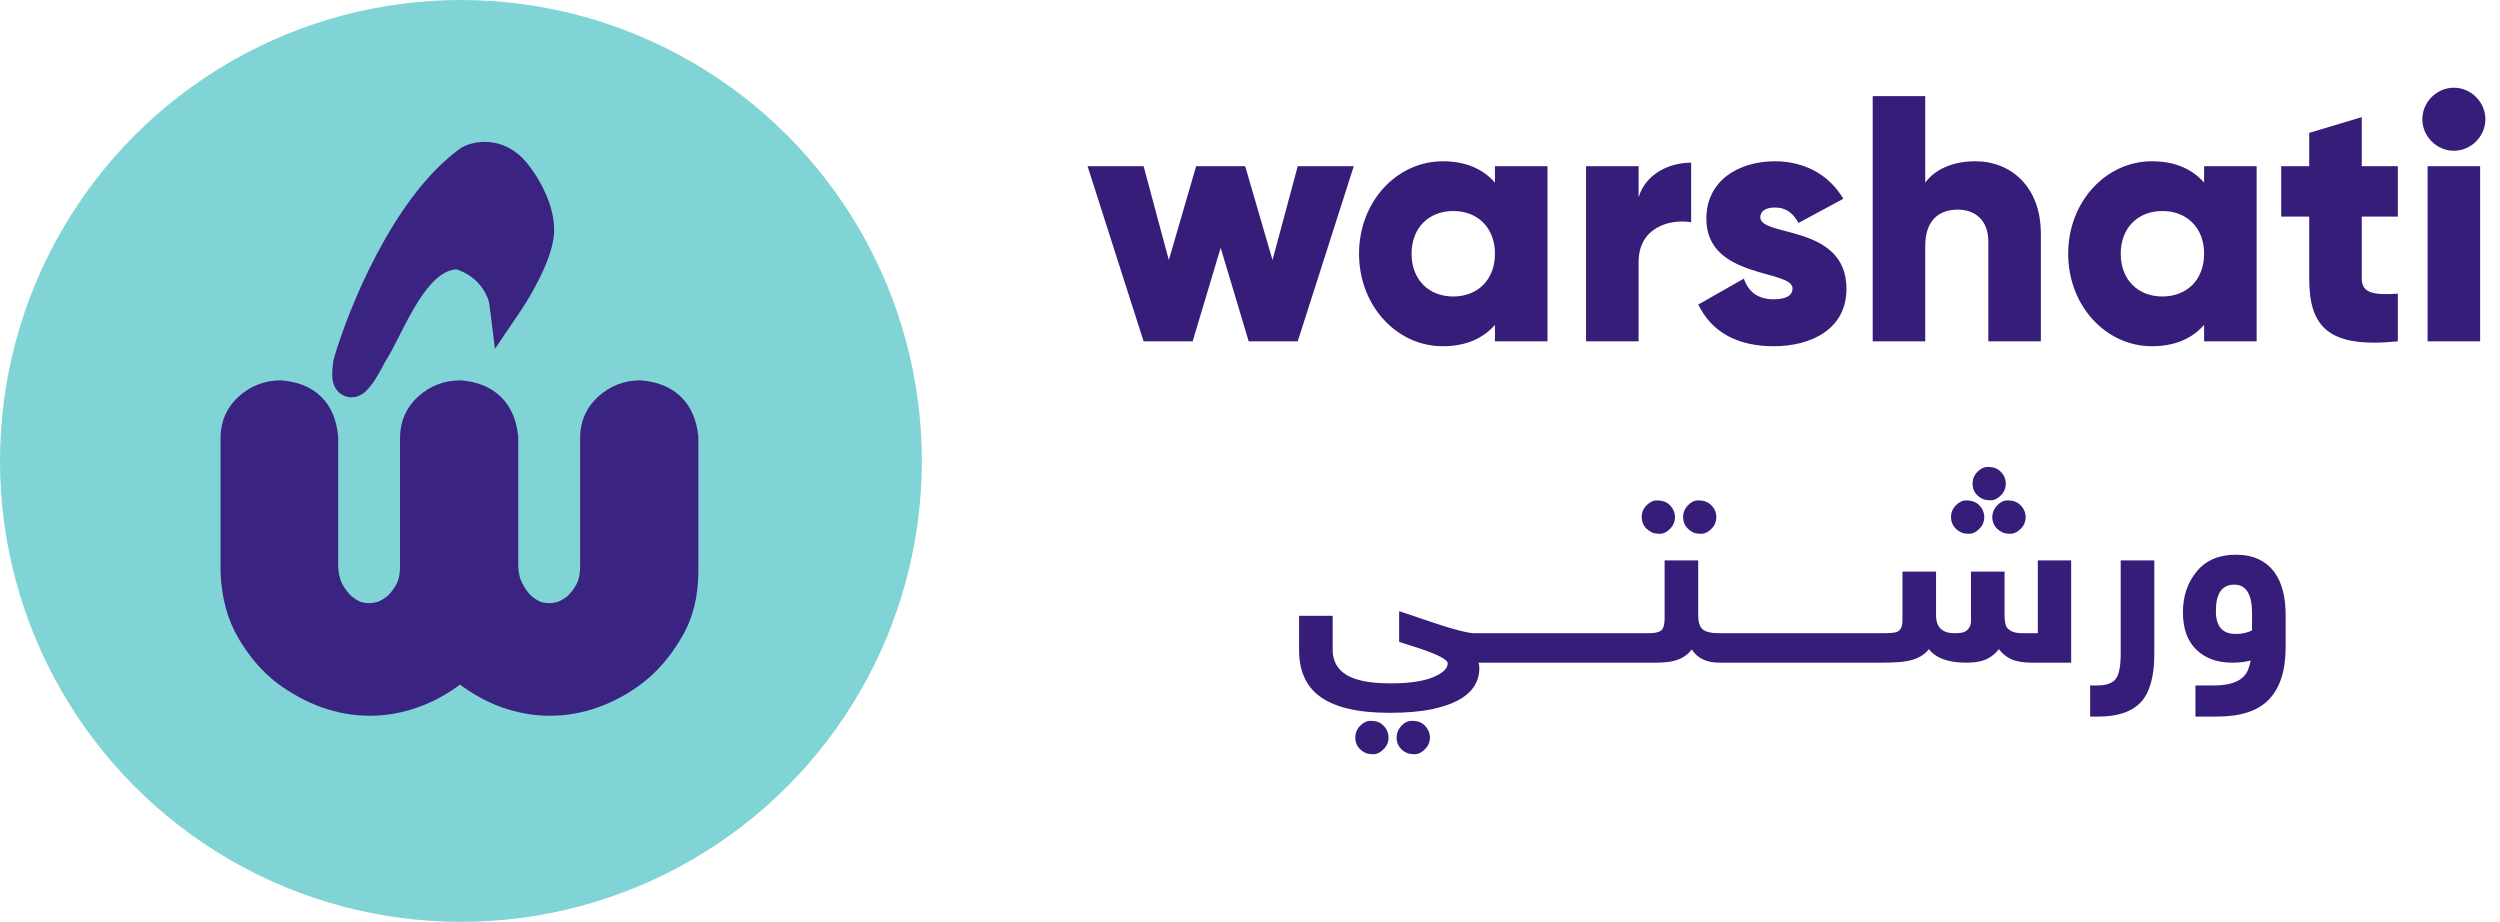
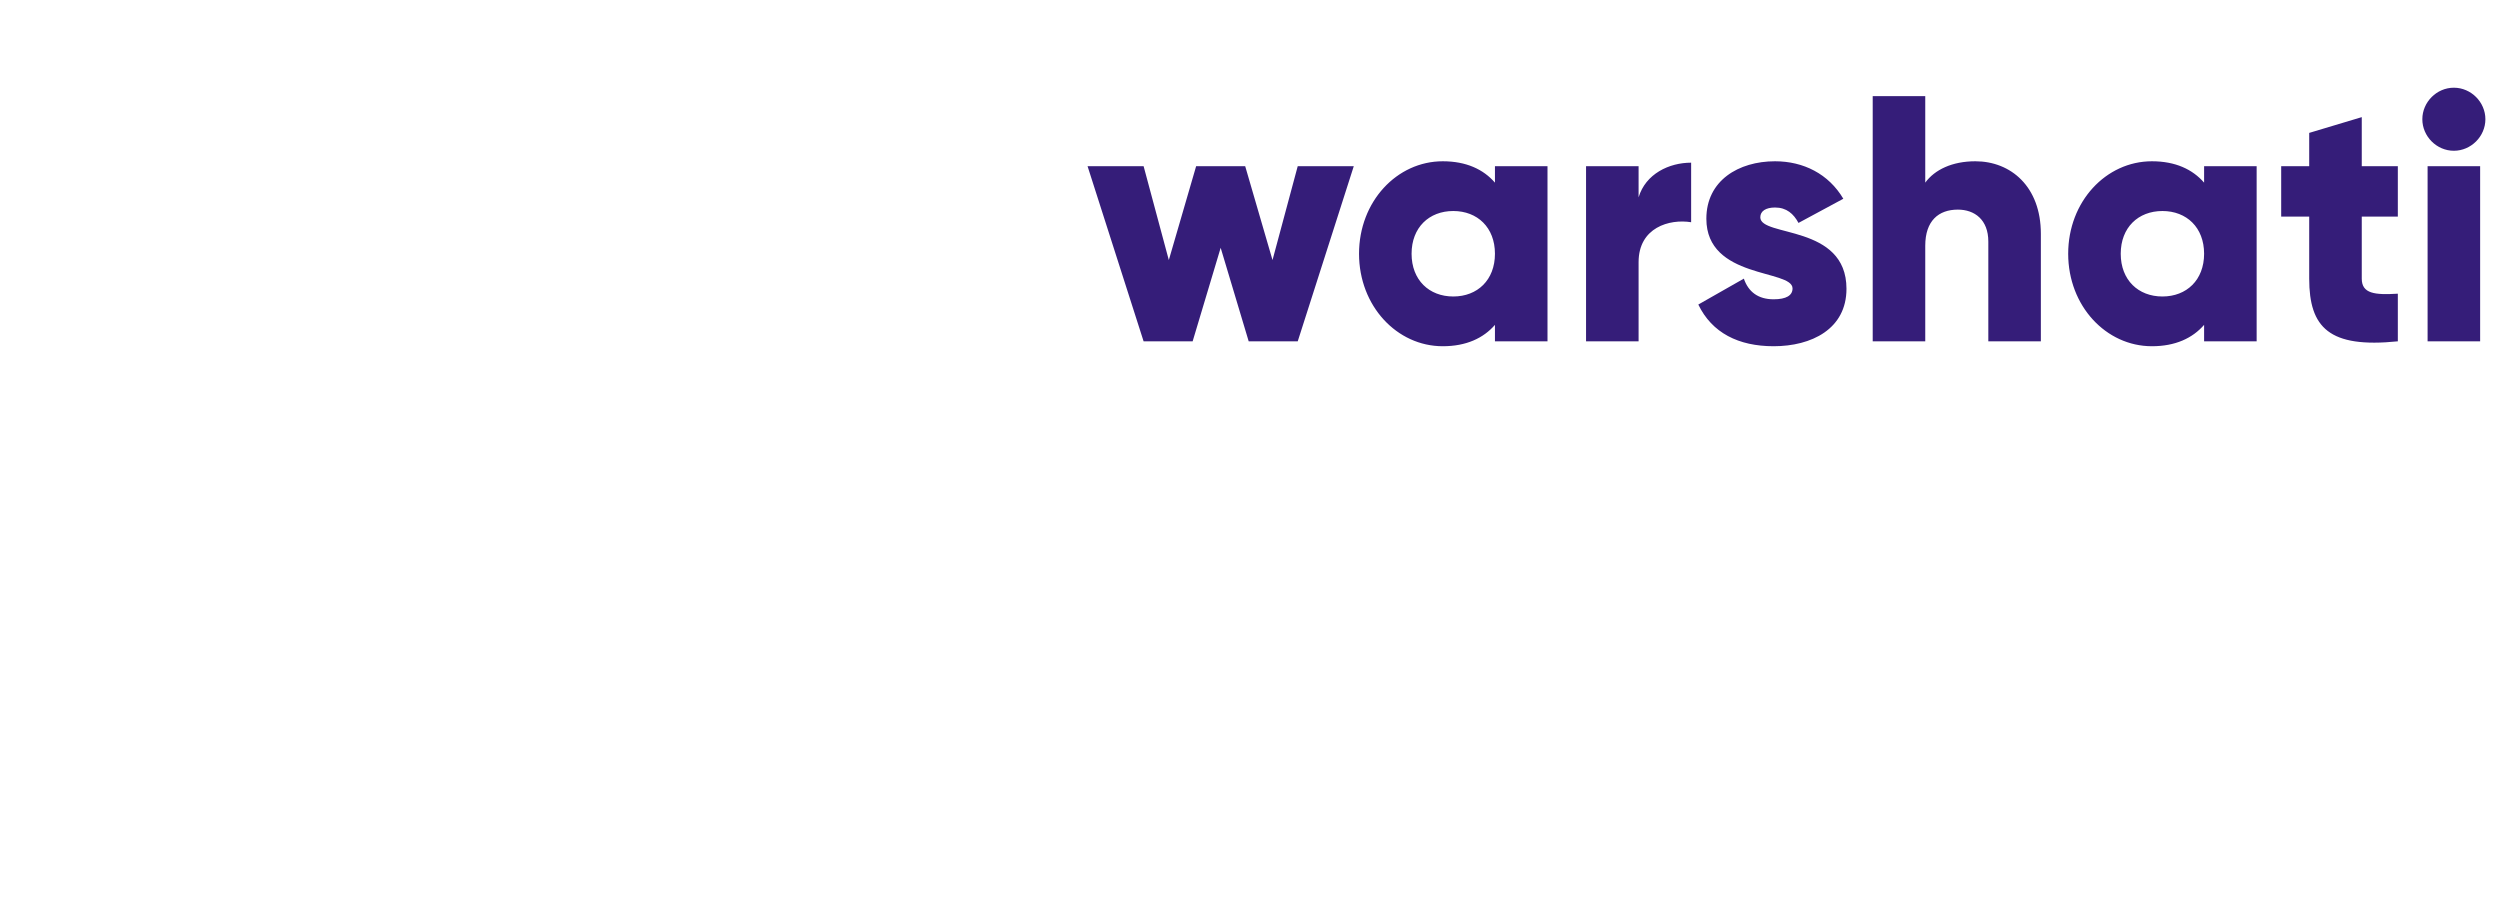
<svg xmlns="http://www.w3.org/2000/svg" width="1475" height="544" viewBox="0 0 1475 544" fill="none">
-   <path d="M872.819 394.065C872.819 406.369 863.531 414.484 844.955 418.41C838.156 419.847 829.73 420.565 819.675 420.565C800.62 420.565 786.736 417.165 778.022 410.367C770.362 404.382 766.508 395.573 766.46 383.939V363.327H786.281V383.292C786.281 393.299 792.457 399.499 804.809 401.893C809.071 402.754 814.409 403.185 820.824 403.185C832.506 403.185 841.364 401.701 847.396 398.733C851.897 396.53 854.147 394.065 854.147 391.336C854.147 389.229 848.617 386.309 837.558 382.574C834.015 381.377 829.993 380.084 825.492 378.696V360.598C830.137 362.083 834.613 363.591 838.922 365.123C855.344 370.772 865.662 373.597 869.875 373.597H874.112C875.979 373.597 877.415 374.1 878.421 375.105C879.426 376.111 879.929 378.361 879.929 381.856C879.929 385.303 879.45 387.697 878.493 389.038C877.583 390.33 876.123 390.977 874.112 390.977H872.316C872.652 391.886 872.819 392.916 872.819 394.065ZM823.984 435.143C824.032 432.462 824.99 430.14 826.857 428.177C828.724 426.262 830.687 425.305 832.746 425.305C834.805 425.305 836.432 425.544 837.629 426.023C838.826 426.549 839.856 427.268 840.717 428.177C841.627 429.087 842.345 430.14 842.872 431.337C843.399 432.534 843.662 433.803 843.662 435.143C843.662 437.824 842.68 440.123 840.717 442.038C838.802 444.001 836.815 444.982 834.757 444.982C832.746 444.982 831.166 444.719 830.017 444.192C828.772 443.666 827.719 442.971 826.857 442.11C824.942 440.194 823.984 437.872 823.984 435.143ZM799.639 435.143C799.639 432.414 800.596 430.092 802.511 428.177C804.426 426.262 806.389 425.305 808.4 425.305C810.459 425.305 812.063 425.544 813.212 426.023C814.409 426.549 815.438 427.268 816.3 428.177C817.21 429.087 817.928 430.14 818.454 431.337C818.981 432.534 819.244 433.803 819.244 435.143C819.244 437.824 818.263 440.123 816.3 442.038C814.385 444.001 812.422 444.982 810.411 444.982C808.4 444.982 806.796 444.719 805.599 444.192C804.45 443.666 803.421 442.971 802.511 442.11C800.596 440.242 799.639 437.92 799.639 435.143ZM874.112 390.977C872.149 390.977 870.665 390.474 869.659 389.468C868.702 388.463 868.223 386.213 868.223 382.718C868.223 379.175 868.702 376.781 869.659 375.536C870.569 374.243 872.053 373.597 874.112 373.597H896.447C898.41 373.597 899.918 374.124 900.971 375.177C902.024 376.23 902.527 378.481 902.479 381.928C902.479 385.327 902 387.697 901.043 389.038C900.133 390.33 898.601 390.977 896.447 390.977H874.112ZM896.518 390.977C894.555 390.977 893.071 390.474 892.066 389.468C891.108 388.463 890.63 386.213 890.63 382.718C890.63 379.175 891.108 376.781 892.066 375.536C892.975 374.243 894.46 373.597 896.518 373.597H918.853C920.816 373.597 922.324 374.124 923.378 375.177C924.431 376.23 924.934 378.481 924.886 381.928C924.886 385.327 924.407 387.697 923.449 389.038C922.54 390.33 921.008 390.977 918.853 390.977H896.518ZM918.925 390.977C916.962 390.977 915.478 390.474 914.472 389.468C913.515 388.463 913.036 386.213 913.036 382.718C913.036 379.175 913.515 376.781 914.472 375.536C915.382 374.243 916.866 373.597 918.925 373.597H941.26C943.223 373.597 944.731 374.124 945.784 375.177C946.837 376.23 947.34 378.481 947.292 381.928C947.292 385.327 946.814 387.697 945.856 389.038C944.946 390.33 943.414 390.977 941.26 390.977H918.925ZM941.332 390.977C939.369 390.977 937.884 390.474 936.879 389.468C935.921 388.463 935.443 386.213 935.443 382.718C935.443 379.175 935.921 376.781 936.879 375.536C937.789 374.243 939.273 373.597 941.332 373.597H963.666C965.629 373.597 967.137 374.124 968.191 375.177C969.244 376.23 969.747 378.481 969.699 381.928C969.699 385.327 969.22 387.697 968.263 389.038C967.353 390.33 965.821 390.977 963.666 390.977H941.332ZM1014.44 390.977C1006.88 390.977 1001.44 388.367 998.138 383.149C994.834 387.697 989.544 390.234 982.267 390.761C980.16 390.905 978.101 390.977 976.09 390.977H963.738C961.775 390.977 960.315 390.474 959.357 389.468C958.352 388.415 957.849 386.141 957.849 382.646C957.849 379.151 958.328 376.781 959.286 375.536C960.195 374.243 961.679 373.597 963.738 373.597H972.859C976.402 373.597 978.819 373.047 980.112 371.945C981.453 370.844 982.123 368.45 982.123 364.764V330.651H1001.94V363.04C1001.94 366.966 1002.81 369.719 1004.53 371.299C1006.3 372.831 1009.6 373.597 1014.44 373.597C1016.36 373.597 1017.82 374.124 1018.82 375.177C1019.83 376.23 1020.33 378.481 1020.33 381.928C1020.33 385.327 1019.85 387.697 1018.89 389.038C1017.94 390.33 1016.45 390.977 1014.44 390.977ZM993.039 305.085C993.039 302.404 993.973 300.105 995.84 298.19C997.707 296.227 999.67 295.246 1001.73 295.246C1003.79 295.246 1005.42 295.509 1006.61 296.036C1007.81 296.515 1008.84 297.209 1009.7 298.119C1010.61 299.028 1011.33 300.082 1011.85 301.278C1012.38 302.475 1012.64 303.744 1012.64 305.085C1012.64 307.766 1011.66 310.088 1009.7 312.051C1007.79 313.966 1005.82 314.923 1003.81 314.923C1001.7 314.923 1000.08 314.66 998.928 314.134C997.779 313.559 996.773 312.841 995.912 311.979C993.997 310.064 993.039 307.766 993.039 305.085ZM968.622 305.085C968.622 302.356 969.579 300.034 971.494 298.119C973.409 296.203 975.372 295.246 977.383 295.246C979.442 295.246 981.046 295.509 982.195 296.036C983.392 296.515 984.421 297.209 985.283 298.119C986.193 299.028 986.911 300.082 987.437 301.278C987.964 302.475 988.227 303.744 988.227 305.085C988.227 307.766 987.246 310.088 985.283 312.051C983.368 313.966 981.405 314.923 979.394 314.923C977.383 314.923 975.803 314.66 974.654 314.134C973.505 313.559 972.452 312.841 971.494 311.979C969.579 310.112 968.622 307.814 968.622 305.085ZM1014.44 390.977C1012.48 390.977 1010.99 390.474 1009.99 389.468C1009.03 388.463 1008.55 386.213 1008.55 382.718C1008.55 379.175 1009.03 376.781 1009.99 375.536C1010.9 374.243 1012.38 373.597 1014.44 373.597H1036.77C1038.74 373.597 1040.25 374.124 1041.3 375.177C1042.35 376.23 1042.86 378.481 1042.81 381.928C1042.81 385.327 1042.33 387.697 1041.37 389.038C1040.46 390.33 1038.93 390.977 1036.77 390.977H1014.44ZM1036.85 390.977C1034.88 390.977 1033.4 390.474 1032.39 389.468C1031.44 388.463 1030.96 386.213 1030.96 382.718C1030.96 379.175 1031.44 376.781 1032.39 375.536C1033.3 374.243 1034.79 373.597 1036.85 373.597H1059.18C1061.14 373.597 1062.65 374.124 1063.71 375.177C1064.76 376.23 1065.26 378.481 1065.21 381.928C1065.21 385.327 1064.74 387.697 1063.78 389.038C1062.87 390.33 1061.34 390.977 1059.18 390.977H1036.85ZM1059.25 390.977C1057.29 390.977 1055.81 390.474 1054.8 389.468C1053.84 388.463 1053.36 386.213 1053.36 382.718C1053.36 379.175 1053.84 376.781 1054.8 375.536C1055.71 374.243 1057.19 373.597 1059.25 373.597H1081.59C1083.55 373.597 1085.06 374.124 1086.11 375.177C1087.17 376.23 1087.67 378.481 1087.62 381.928C1087.62 385.327 1087.14 387.697 1086.18 389.038C1085.27 390.33 1083.74 390.977 1081.59 390.977H1059.25ZM1081.66 390.977C1079.7 390.977 1078.21 390.474 1077.21 389.468C1076.25 388.463 1075.77 386.213 1075.77 382.718C1075.77 379.175 1076.25 376.781 1077.21 375.536C1078.12 374.243 1079.6 373.597 1081.66 373.597H1103.99C1105.96 373.597 1107.47 374.124 1108.52 375.177C1109.57 376.23 1110.08 378.481 1110.03 381.928C1110.03 385.327 1109.55 387.697 1108.59 389.038C1107.68 390.33 1106.15 390.977 1103.99 390.977H1081.66ZM1142.27 363.04C1142.27 370.078 1145.91 373.597 1153.19 373.597C1156.44 373.597 1158.62 373.214 1159.72 372.448C1161.83 371.06 1162.88 369.001 1162.88 366.272V337.258H1182.7V363.04C1182.7 366.87 1183.23 369.36 1184.28 370.509C1186.1 372.568 1189.02 373.597 1193.05 373.597H1202.31V330.651H1221.99V390.977H1199.08C1193.91 390.977 1189.84 390.33 1186.87 389.038C1183.9 387.697 1181.39 385.686 1179.33 383.005C1175.88 387.505 1171.19 390.067 1165.25 390.689C1163.48 390.881 1161.71 390.977 1159.94 390.977C1149.5 390.977 1142.2 388.319 1138.04 383.005C1134.54 387.649 1128.44 390.211 1119.72 390.689C1116.95 390.881 1113.88 390.977 1110.53 390.977H1104.07C1102.1 390.977 1100.64 390.474 1099.69 389.468C1098.68 388.415 1098.18 386.141 1098.18 382.646C1098.18 379.151 1098.66 376.781 1099.61 375.536C1100.52 374.243 1102.01 373.597 1104.07 373.597H1110.82C1115.56 373.597 1118.48 373.286 1119.58 372.663C1121.49 371.61 1122.45 369.48 1122.45 366.272V337.258H1142.27V363.04ZM1163.82 285.407C1163.82 282.63 1164.77 280.284 1166.69 278.369C1168.61 276.454 1170.57 275.497 1172.58 275.497C1174.64 275.497 1176.24 275.76 1177.39 276.286C1178.59 276.765 1179.62 277.459 1180.48 278.369C1181.39 279.279 1182.11 280.332 1182.63 281.529C1183.16 282.726 1183.42 283.995 1183.42 285.335C1183.42 288.016 1182.44 290.338 1180.48 292.301C1178.56 294.217 1176.6 295.174 1174.59 295.174C1172.58 295.174 1170.98 294.911 1169.78 294.384C1168.63 293.857 1167.6 293.163 1166.69 292.301C1164.77 290.434 1163.82 288.136 1163.82 285.407ZM1175.45 305.085C1175.5 302.404 1176.46 300.105 1178.32 298.19C1180.19 296.227 1182.15 295.246 1184.21 295.246C1186.27 295.246 1187.9 295.509 1189.1 296.036C1190.29 296.515 1191.32 297.209 1192.18 298.119C1193.09 299.028 1193.81 300.082 1194.34 301.278C1194.87 302.475 1195.13 303.744 1195.13 305.085C1195.13 307.766 1194.15 310.088 1192.18 312.051C1190.27 313.966 1188.28 314.923 1186.22 314.923C1184.21 314.923 1182.63 314.66 1181.48 314.134C1180.24 313.559 1179.19 312.841 1178.32 311.979C1176.41 310.064 1175.45 307.766 1175.45 305.085ZM1151.11 305.085C1151.11 302.356 1152.06 300.034 1153.98 298.119C1155.89 296.203 1157.86 295.246 1159.87 295.246C1161.93 295.246 1163.53 295.509 1164.68 296.036C1165.88 296.515 1166.91 297.209 1167.77 298.119C1168.68 299.028 1169.4 300.082 1169.92 301.278C1170.45 302.475 1170.71 303.744 1170.71 305.085C1170.71 307.766 1169.73 310.088 1167.77 312.051C1165.85 313.966 1163.89 314.923 1161.88 314.923C1159.82 314.923 1158.22 314.66 1157.07 314.134C1155.92 313.559 1154.89 312.841 1153.98 311.979C1152.06 310.112 1151.11 307.814 1151.11 305.085ZM1233.19 404.406H1237.36C1242.62 404.406 1246.24 403.161 1248.2 400.672C1250.21 398.182 1251.22 393.107 1251.22 385.447V330.651H1271.04V385.734C1271.04 399.092 1268.41 408.595 1263.14 414.245C1257.87 419.942 1249.45 422.791 1237.86 422.791H1233.19V404.406ZM1307.38 360.383C1307.33 369.48 1311.18 374.028 1318.94 374.028C1322.87 374.028 1326.12 373.31 1328.71 371.874V361.819C1328.71 350.568 1325.21 344.943 1318.22 344.943C1310.99 344.943 1307.38 350.089 1307.38 360.383ZM1348.53 381.856C1348.53 395.405 1345.32 405.603 1338.9 412.45C1332.54 419.344 1322.17 422.791 1307.81 422.791H1295.31V404.406H1306.59C1317.41 404.358 1324.01 401.222 1326.41 394.998C1327.08 393.275 1327.58 391.503 1327.92 389.684C1324.8 390.546 1321.14 390.977 1316.93 390.977C1308.17 390.977 1301.13 388.415 1295.82 383.292C1290.55 378.169 1287.92 370.844 1287.92 361.317C1287.92 351.789 1290.64 343.722 1296.1 337.115C1301.56 330.508 1309.32 327.228 1319.37 327.276C1329.42 327.324 1336.99 330.843 1342.06 337.833C1346.37 343.865 1348.53 352.22 1348.53 362.897V381.856Z" fill="#351D79" />
-   <circle cx="271.947" cy="271.947" r="271.947" fill="#80D4D5" />
-   <path d="M191.266 412.601L191.288 412.609L191.31 412.617C200.198 415.754 209.146 417.342 218.131 417.342C227.34 417.342 236.296 415.763 244.973 412.61C253.897 409.458 262.373 404.75 270.4 398.536L270.431 398.512L270.462 398.487C270.759 398.249 271.063 398.005 271.374 397.753C271.782 398.058 272.198 398.353 272.623 398.64C280.591 404.79 288.89 409.463 297.52 412.601L297.542 412.609L297.564 412.617C306.453 415.754 315.4 417.342 324.386 417.342C333.595 417.342 342.55 415.763 351.228 412.61C360.126 409.467 368.474 404.894 376.266 398.92L376.275 398.913L376.284 398.906C384.491 392.552 391.544 384.288 397.486 374.223C403.953 363.695 407.08 351.299 407.08 337.239V258.381V258.134L407.056 257.889C406.236 249.687 403.502 242.772 398.385 237.734C393.268 232.694 386.316 230.071 378.109 229.387L377.904 229.37H377.699C369.547 229.37 362.323 232.179 356.242 237.679C350.221 243.102 347.206 250.135 347.206 258.381V334.277C347.206 339.562 346.221 343.769 344.477 347.088C342.495 350.602 340.38 353.317 338.183 355.337C335.891 357.197 333.551 358.615 331.165 359.629C328.74 360.419 326.363 360.8 324.016 360.8C321.694 360.8 319.341 360.427 316.942 359.654C314.782 358.645 312.54 357.223 310.221 355.338C308.065 353.353 305.953 350.549 303.953 346.772L303.924 346.716L303.893 346.661C302.164 343.588 301.059 339.499 300.826 334.172V258.381V258.134L300.801 257.889C299.981 249.687 297.247 242.772 292.131 237.734C287.013 232.694 280.061 230.071 271.855 229.387L271.65 229.37H271.444C263.293 229.37 256.069 232.179 249.989 237.678C243.966 243.1 240.951 250.135 240.951 258.381V334.277C240.951 339.562 239.967 343.769 238.223 347.088C236.24 350.602 234.126 353.316 231.928 355.337C229.636 357.197 227.297 358.615 224.911 359.629C222.485 360.419 220.108 360.8 217.761 360.8C215.439 360.8 213.087 360.427 210.688 359.654C208.527 358.645 206.285 357.223 203.965 355.337C201.767 353.317 199.653 350.602 197.67 347.088C195.896 343.715 194.803 339.462 194.571 334.172V258.381V258.175L194.554 257.97C193.87 249.767 191.246 242.826 186.18 237.76C181.115 232.695 174.174 230.07 165.97 229.387L165.765 229.37H165.559C157.409 229.37 150.184 232.179 144.104 237.678C138.082 243.101 135.067 250.135 135.067 258.381V337.239V337.331L135.07 337.422C135.589 351.413 138.84 363.724 145.008 374.183C150.955 384.267 158.016 392.544 166.233 398.906L166.273 398.937L166.314 398.967C174.312 404.901 182.629 409.461 191.266 412.601ZM293.671 179.119L295.299 192.15L302.673 181.283C305.702 176.819 310.246 169.386 314.147 161.426C317.963 153.639 321.514 144.66 321.945 137.335C322.378 129.959 320.133 122.448 317.436 116.306C314.749 110.19 311.409 104.967 309.026 101.88C303.541 93.925 296.841 90.169 290.438 89.032C284.191 87.923 278.563 89.365 275.074 91.212L274.774 91.371L274.498 91.57C255.141 105.507 239.044 128.889 226.835 151.935C214.57 175.086 205.926 198.483 201.694 213.058L201.597 213.393L201.548 213.738C201.162 216.434 200.96 218.693 200.952 220.532C200.945 222.21 201.084 224.15 201.837 225.801C202.247 226.699 202.989 227.844 204.313 228.641C205.726 229.492 207.233 229.606 208.477 229.372C210.54 228.984 212.057 227.621 212.833 226.861C214.658 225.072 216.535 222.316 218.157 219.656C219.788 216.981 221.387 214.026 222.711 211.392C225.424 207.269 228.241 201.714 231.16 195.96C231.378 195.53 231.597 195.098 231.817 194.666C235.106 188.189 238.634 181.337 242.634 175.059C250.723 162.365 259.549 153.928 270.158 153.955C287.273 159.318 292.943 173.299 293.671 179.119ZM205.613 220.053C205.613 220.051 205.634 220.034 205.674 220.008C205.633 220.041 205.613 220.055 205.613 220.053Z" fill="#3B2381" stroke="#3B2381" stroke-width="9.894" />
-   <path d="M765.662 98.044L750.781 153.434L734.66 98.044H705.725L689.604 153.434L674.724 98.044H641.655L674.724 201.383H703.659L720.193 146.2L736.727 201.383H765.662L798.73 98.044H765.662ZM882.021 98.044V107.758C875.201 99.904 865.074 95.151 851.226 95.151C824.151 95.151 801.83 118.919 801.83 149.713C801.83 180.508 824.151 204.276 851.226 204.276C865.074 204.276 875.201 199.523 882.021 191.669V201.383H913.023V98.044H882.021ZM857.426 174.928C843.166 174.928 832.832 165.214 832.832 149.713C832.832 134.213 843.166 124.499 857.426 124.499C871.687 124.499 882.021 134.213 882.021 149.713C882.021 165.214 871.687 174.928 857.426 174.928ZM966.768 116.438V98.044H935.767V201.383H966.768V154.674C966.768 134.213 984.956 129.046 997.77 131.113V95.977C984.749 95.977 970.902 102.591 966.768 116.438ZM1038.58 128.219C1038.58 124.499 1041.89 122.432 1047.26 122.432C1054.08 122.432 1058.22 126.152 1061.11 131.526L1087.56 117.265C1078.88 102.591 1064 95.151 1047.26 95.151C1025.77 95.151 1006.75 106.518 1006.75 129.046C1006.75 164.801 1057.6 158.807 1057.6 170.175C1057.6 174.308 1053.88 176.582 1046.44 176.582C1037.34 176.582 1031.56 172.241 1028.87 164.388L1002 179.682C1010.06 196.423 1025.77 204.276 1046.44 204.276C1068.76 204.276 1089.42 194.149 1089.42 170.381C1089.42 132.146 1038.58 140 1038.58 128.219ZM1165.46 95.151C1151.82 95.151 1141.49 100.111 1135.9 107.758V56.709H1104.9V201.383H1135.9V144.96C1135.9 130.286 1143.76 123.672 1155.13 123.672C1165.05 123.672 1173.11 129.666 1173.11 142.48V201.383H1204.11V137.933C1204.11 110.031 1186.33 95.151 1165.46 95.151ZM1300.42 98.044V107.758C1293.6 99.904 1283.47 95.151 1269.63 95.151C1242.55 95.151 1220.23 118.919 1220.23 149.713C1220.23 180.508 1242.55 204.276 1269.63 204.276C1283.47 204.276 1293.6 199.523 1300.42 191.669V201.383H1331.42V98.044H1300.42ZM1275.83 174.928C1261.57 174.928 1251.23 165.214 1251.23 149.713C1251.23 134.213 1261.57 124.499 1275.83 124.499C1290.09 124.499 1300.42 134.213 1300.42 149.713C1300.42 165.214 1290.09 174.928 1275.83 174.928ZM1414.72 127.806V98.044H1393.44V69.109L1362.43 78.41V98.044H1345.9V127.806H1362.43V164.388C1362.43 193.322 1374.22 205.516 1414.72 201.383V173.275C1401.08 174.101 1393.44 173.275 1393.44 164.388V127.806H1414.72ZM1447.78 88.95C1457.9 88.95 1466.38 80.477 1466.38 70.349C1466.38 60.222 1457.9 51.748 1447.78 51.748C1437.65 51.748 1429.18 60.222 1429.18 70.349C1429.18 80.477 1437.65 88.95 1447.78 88.95ZM1432.28 201.383H1463.28V98.044H1432.28V201.383Z" fill="#351D79" />
+   <path d="M765.662 98.044L750.781 153.434L734.66 98.044H705.725L689.604 153.434L674.724 98.044H641.655L674.724 201.383H703.659L720.193 146.2L736.727 201.383H765.662L798.73 98.044H765.662ZM882.021 98.044V107.758C875.201 99.904 865.074 95.151 851.226 95.151C824.151 95.151 801.83 118.919 801.83 149.713C801.83 180.508 824.151 204.276 851.226 204.276C865.074 204.276 875.201 199.523 882.021 191.669V201.383H913.023V98.044H882.021ZM857.426 174.928C843.166 174.928 832.832 165.214 832.832 149.713C832.832 134.213 843.166 124.499 857.426 124.499C871.687 124.499 882.021 134.213 882.021 149.713C882.021 165.214 871.687 174.928 857.426 174.928ZM966.768 116.438V98.044H935.767V201.383H966.768V154.674C966.768 134.213 984.956 129.046 997.77 131.113V95.977C984.749 95.977 970.902 102.591 966.768 116.438ZM1038.58 128.219C1038.58 124.499 1041.89 122.432 1047.26 122.432C1054.08 122.432 1058.22 126.152 1061.11 131.526L1087.56 117.265C1078.88 102.591 1064 95.151 1047.26 95.151C1025.77 95.151 1006.75 106.518 1006.75 129.046C1006.75 164.801 1057.6 158.807 1057.6 170.175C1057.6 174.308 1053.88 176.582 1046.44 176.582C1037.34 176.582 1031.56 172.241 1028.87 164.388L1002 179.682C1010.06 196.423 1025.77 204.276 1046.44 204.276C1068.76 204.276 1089.42 194.149 1089.42 170.381C1089.42 132.146 1038.58 140 1038.58 128.219M1165.46 95.151C1151.82 95.151 1141.49 100.111 1135.9 107.758V56.709H1104.9V201.383H1135.9V144.96C1135.9 130.286 1143.76 123.672 1155.13 123.672C1165.05 123.672 1173.11 129.666 1173.11 142.48V201.383H1204.11V137.933C1204.11 110.031 1186.33 95.151 1165.46 95.151ZM1300.42 98.044V107.758C1293.6 99.904 1283.47 95.151 1269.63 95.151C1242.55 95.151 1220.23 118.919 1220.23 149.713C1220.23 180.508 1242.55 204.276 1269.63 204.276C1283.47 204.276 1293.6 199.523 1300.42 191.669V201.383H1331.42V98.044H1300.42ZM1275.83 174.928C1261.57 174.928 1251.23 165.214 1251.23 149.713C1251.23 134.213 1261.57 124.499 1275.83 124.499C1290.09 124.499 1300.42 134.213 1300.42 149.713C1300.42 165.214 1290.09 174.928 1275.83 174.928ZM1414.72 127.806V98.044H1393.44V69.109L1362.43 78.41V98.044H1345.9V127.806H1362.43V164.388C1362.43 193.322 1374.22 205.516 1414.72 201.383V173.275C1401.08 174.101 1393.44 173.275 1393.44 164.388V127.806H1414.72ZM1447.78 88.95C1457.9 88.95 1466.38 80.477 1466.38 70.349C1466.38 60.222 1457.9 51.748 1447.78 51.748C1437.65 51.748 1429.18 60.222 1429.18 70.349C1429.18 80.477 1437.65 88.95 1447.78 88.95ZM1432.28 201.383H1463.28V98.044H1432.28V201.383Z" fill="#351D79" />
</svg>